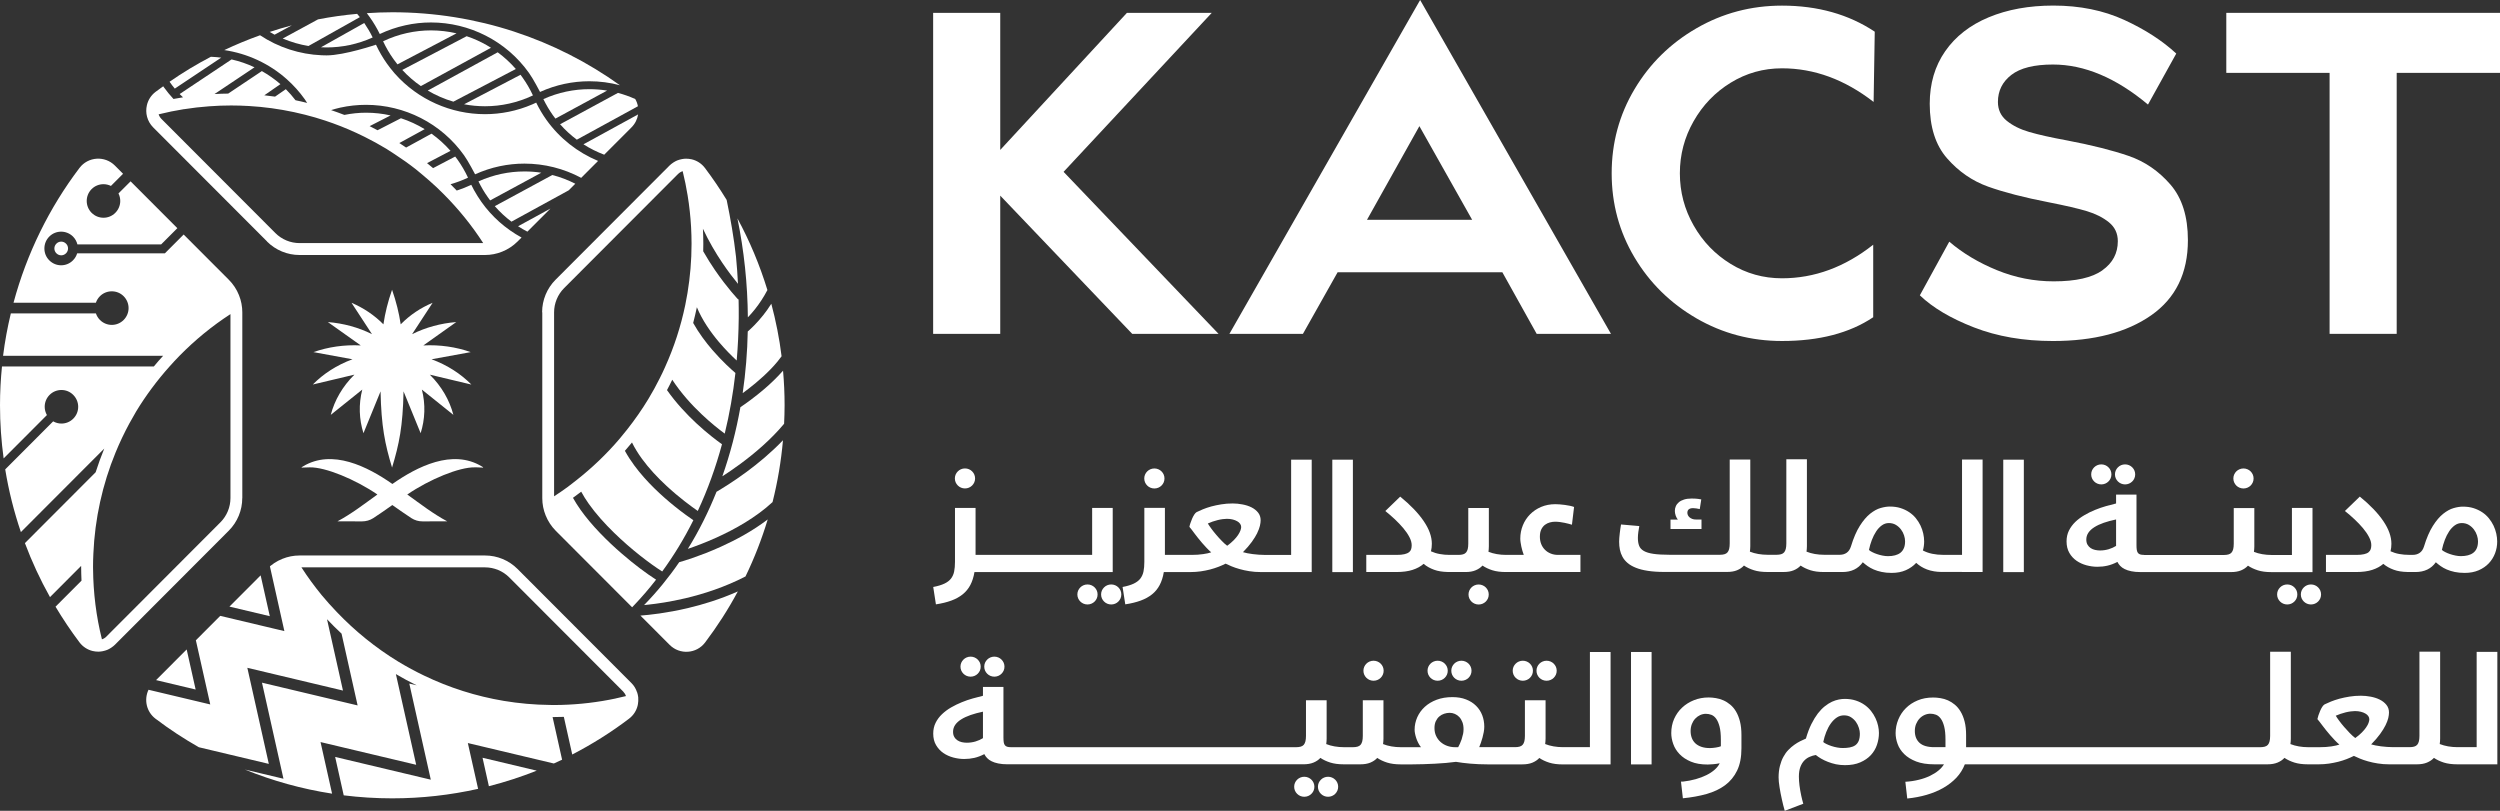
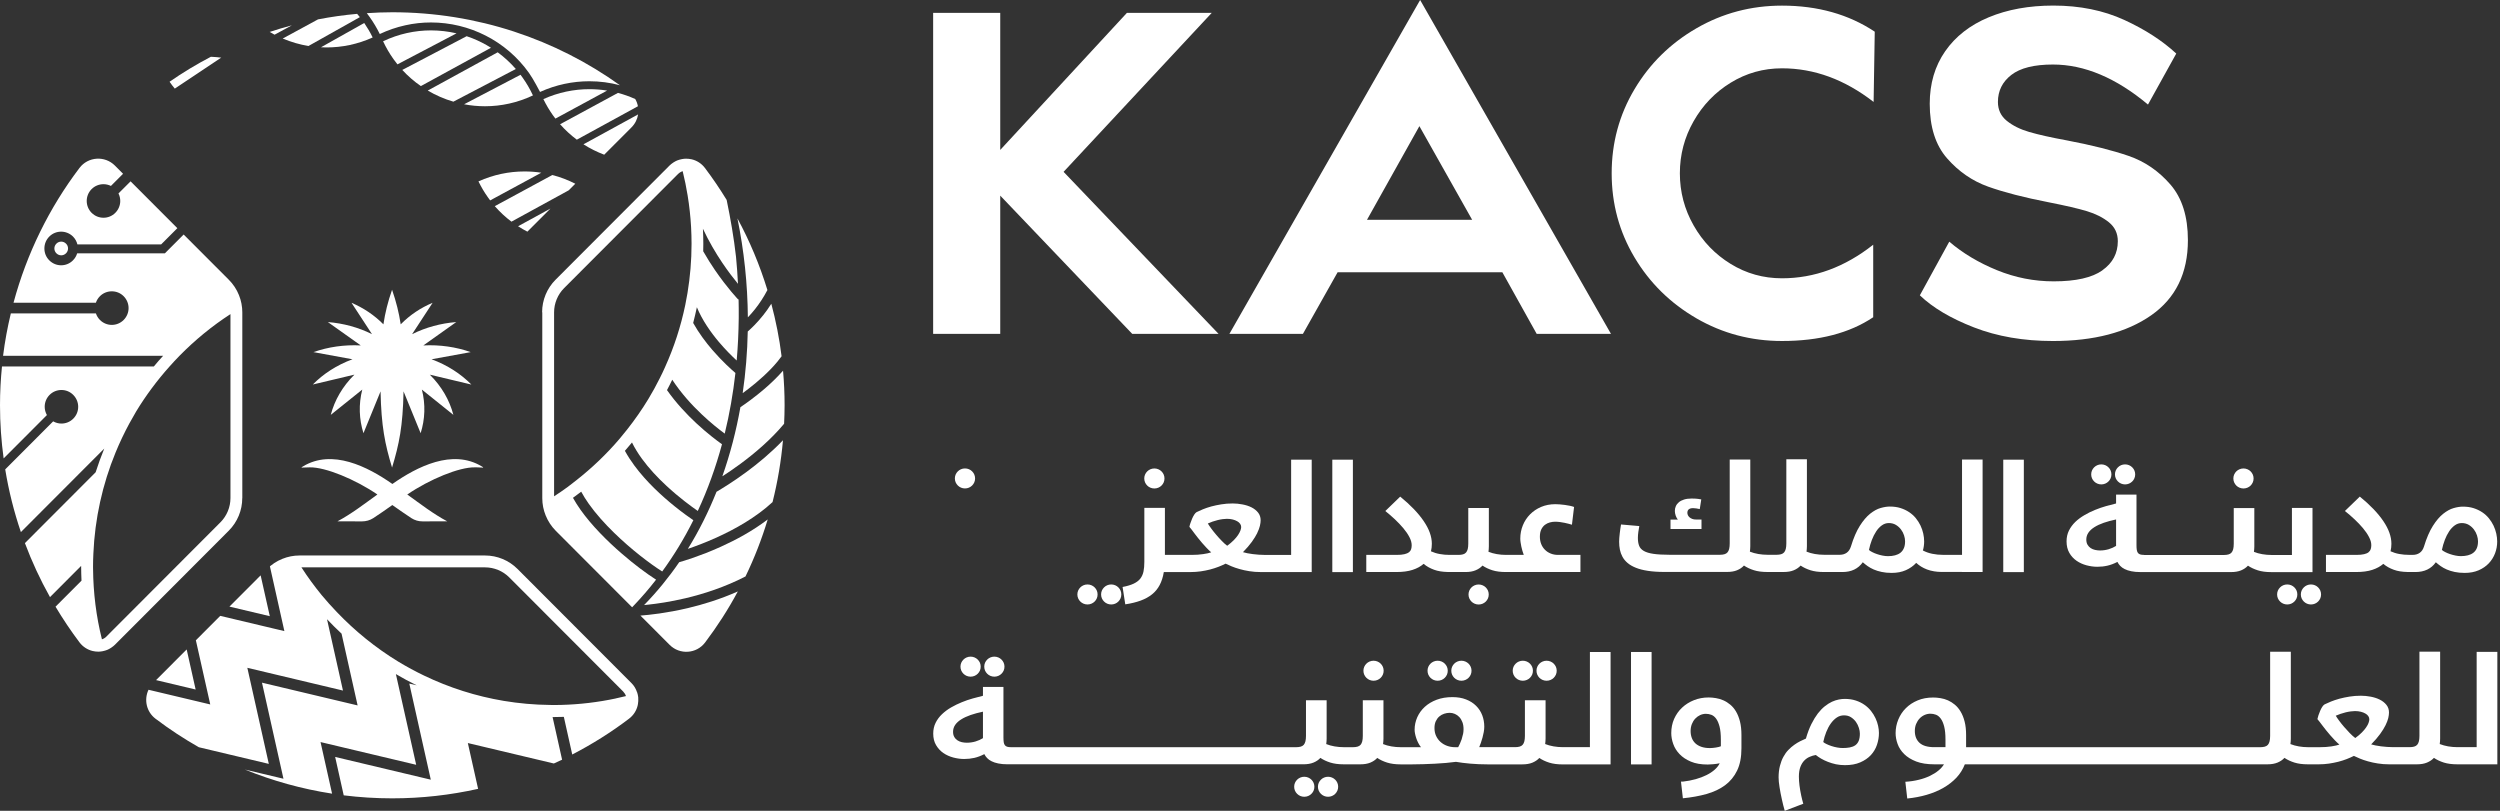
<svg xmlns="http://www.w3.org/2000/svg" width="148" height="48" viewBox="0 0 148 48" fill="none">
  <rect x="0" y="0" width="148" height="48" fill="#333333" stroke="none" />
  <g clip-path="url(#clip0_247_839)">
    <path d="M32.594 12.342L30.67 13.394C30.85 13.511 31.032 13.616 31.221 13.714L32.591 12.342H32.594Z" fill="white" />
    <path d="M28.325 10.738C28.489 11.073 28.673 11.386 28.884 11.681C28.926 11.742 28.973 11.803 29.017 11.864L32.044 10.225C31.715 10.173 31.383 10.15 31.049 10.15C30.134 10.15 29.209 10.34 28.325 10.738Z" fill="white" />
    <path d="M35.769 9.159L37.384 7.541C37.602 7.323 37.73 7.054 37.775 6.773L34.541 8.543C34.927 8.792 35.341 8.995 35.769 9.159Z" fill="white" />
    <path d="M30.279 13.122L33.667 11.267L34.057 10.876C33.623 10.656 33.167 10.48 32.697 10.361L29.291 12.204C29.59 12.546 29.919 12.852 30.277 13.122H30.279Z" fill="white" />
    <path d="M19.336 2.808C20.25 2.808 21.178 2.618 22.062 2.218C21.915 1.916 21.746 1.63 21.562 1.361L19.002 2.799C19.114 2.803 19.226 2.808 19.336 2.808Z" fill="white" />
    <path d="M24.912 5.098L29.066 2.827C28.718 2.607 28.349 2.419 27.967 2.267C27.855 2.222 27.741 2.18 27.626 2.143L23.815 4.14C24.147 4.501 24.517 4.822 24.914 5.096L24.912 5.098Z" fill="white" />
    <path d="M25.515 1.799C24.564 1.799 23.596 2.007 22.679 2.443C22.855 2.82 23.06 3.171 23.292 3.496C23.369 3.602 23.446 3.707 23.528 3.81L27.027 1.974C26.537 1.859 26.029 1.801 25.52 1.799H25.515Z" fill="white" />
    <path d="M10.347 5.246L13.096 3.412C12.893 3.386 12.69 3.37 12.484 3.361C11.638 3.803 10.819 4.297 10.039 4.838L10.074 4.89C10.16 5.012 10.251 5.131 10.347 5.246Z" fill="white" />
    <path d="M30.537 4.084C30.214 3.714 29.852 3.382 29.463 3.096L25.323 5.361C25.8 5.642 26.31 5.864 26.84 6.019L30.537 4.084Z" fill="white" />
    <path d="M17.279 1.499C16.834 1.616 16.397 1.747 15.965 1.89C16.061 1.946 16.157 2.002 16.255 2.054L17.279 1.499Z" fill="white" />
    <path d="M22.483 2.014C22.974 1.782 23.476 1.611 23.986 1.499C24.493 1.384 25.005 1.33 25.515 1.33C27.778 1.33 29.964 2.417 31.317 4.319C31.577 4.682 31.949 5.405 31.97 5.443C32.916 5.014 33.912 4.81 34.89 4.81C35.505 4.81 36.112 4.89 36.702 5.047C32.903 2.328 28.25 0.726 23.224 0.726C22.717 0.726 22.214 0.747 21.716 0.78C21.772 0.855 21.828 0.93 21.882 1.005C22.107 1.321 22.308 1.656 22.483 2.014Z" fill="white" />
    <path d="M18.265 2.721L21.304 1.014C21.253 0.948 21.199 0.883 21.143 0.82C20.358 0.89 19.586 1 18.826 1.147L16.736 2.281C17.227 2.489 17.739 2.637 18.265 2.724V2.721Z" fill="white" />
    <path d="M32.168 5.869C32.332 6.204 32.517 6.518 32.725 6.813C32.776 6.883 32.828 6.953 32.881 7.021L35.941 5.363C35.595 5.307 35.245 5.279 34.892 5.279C33.98 5.279 33.052 5.468 32.168 5.867V5.869Z" fill="white" />
    <path d="M31.549 5.646C31.373 5.269 31.168 4.918 30.936 4.593C30.896 4.536 30.854 4.48 30.815 4.426L27.474 6.173C27.878 6.251 28.294 6.29 28.711 6.29C29.664 6.29 30.63 6.084 31.549 5.649V5.646Z" fill="white" />
    <path d="M33.157 7.356C33.459 7.698 33.791 8.002 34.148 8.269L37.765 6.29C37.737 6.14 37.683 5.995 37.606 5.862C37.276 5.714 36.933 5.592 36.584 5.499L33.155 7.356H33.157Z" fill="white" />
    <path d="M37.454 5.639C37.513 5.707 37.562 5.78 37.606 5.857C37.562 5.782 37.513 5.707 37.454 5.639Z" fill="white" />
-     <path d="M15.806 14.297C16.316 14.808 17.008 15.096 17.73 15.096H28.713C29.064 15.096 29.41 15.028 29.73 14.897C30.069 14.761 30.378 14.557 30.64 14.297L30.876 14.061C30.408 13.806 29.964 13.494 29.559 13.136C29.169 12.787 28.811 12.393 28.5 11.953C28.344 11.731 28.197 11.499 28.063 11.258V11.253L28.059 11.251C28.005 11.15 27.949 11.047 27.9 10.941C27.617 11.075 27.329 11.187 27.039 11.281C26.918 11.155 26.796 11.028 26.672 10.906C27.021 10.806 27.367 10.677 27.706 10.518C27.53 10.14 27.325 9.789 27.093 9.461C27.046 9.396 26.997 9.33 26.948 9.267L25.639 9.953C25.522 9.852 25.403 9.754 25.281 9.658L26.67 8.93C26.331 8.546 25.952 8.204 25.545 7.913L24.042 8.735C23.909 8.644 23.776 8.555 23.64 8.468L25.141 7.646C24.699 7.377 24.227 7.159 23.736 7L22.35 7.71C22.195 7.628 22.039 7.546 21.882 7.468L23.123 6.834C22.649 6.726 22.16 6.672 21.669 6.672C21.241 6.672 20.814 6.717 20.386 6.803C20.126 6.703 19.864 6.607 19.6 6.518C19.78 6.464 19.96 6.412 20.14 6.372C20.648 6.26 21.162 6.206 21.672 6.206C23.935 6.206 26.12 7.293 27.472 9.194C27.731 9.557 28.103 10.279 28.126 10.319C29.073 9.89 30.067 9.686 31.049 9.686C32.224 9.686 33.379 9.979 34.406 10.529L35.406 9.527C34.202 9.026 33.132 8.197 32.341 7.087C32.117 6.771 31.916 6.433 31.743 6.075C31.666 6.11 31.593 6.145 31.516 6.178C31.06 6.375 30.593 6.52 30.123 6.616C29.653 6.712 29.181 6.759 28.711 6.759C26.698 6.759 24.746 5.899 23.385 4.37L23.331 4.307C23.184 4.136 23.044 3.958 22.911 3.771C22.663 3.422 22.443 3.047 22.258 2.646C22.247 2.646 20.39 3.279 19.336 3.279C19.238 3.279 19.142 3.276 19.046 3.272C17.744 3.218 16.477 2.806 15.395 2.087C14.672 2.347 13.964 2.639 13.277 2.965C14.644 3.166 15.939 3.763 16.982 4.693C17.372 5.042 17.73 5.436 18.041 5.874C18.093 5.944 18.137 6.021 18.184 6.094C17.954 6.035 17.725 5.981 17.494 5.934C17.314 5.703 17.127 5.482 16.921 5.279L16.283 5.721C16.073 5.691 15.86 5.665 15.647 5.642L16.601 4.981C16.26 4.686 15.89 4.429 15.502 4.208L13.508 5.541C13.237 5.543 12.966 5.553 12.699 5.567L15.067 3.984C14.633 3.78 14.177 3.623 13.709 3.518L10.635 5.567C10.698 5.635 10.768 5.696 10.834 5.761C10.644 5.792 10.457 5.824 10.27 5.859C10.067 5.639 9.875 5.408 9.697 5.159L9.662 5.108C9.51 5.218 9.356 5.326 9.209 5.438C8.94 5.642 8.767 5.925 8.697 6.225C8.589 6.679 8.708 7.178 9.066 7.539L15.811 14.295L15.806 14.297ZM10.897 6.464C11.39 6.386 11.886 6.328 12.383 6.293C12.816 6.26 13.248 6.244 13.683 6.244C14.036 6.244 14.387 6.255 14.738 6.276C14.962 6.29 15.187 6.307 15.409 6.328C16.306 6.415 17.192 6.571 18.06 6.792C18.459 6.892 18.857 7.009 19.247 7.138C19.879 7.347 20.496 7.59 21.099 7.869C21.262 7.944 21.424 8.021 21.583 8.101C22.015 8.316 22.443 8.55 22.859 8.801C22.885 8.817 22.911 8.834 22.936 8.85C23.074 8.934 23.21 9.026 23.346 9.115C23.778 9.398 24.199 9.693 24.606 10.012C24.727 10.108 24.846 10.208 24.963 10.307C25.265 10.557 25.559 10.815 25.845 11.082C25.985 11.213 26.123 11.349 26.258 11.485C27.14 12.37 27.93 13.342 28.606 14.391H17.732C17.199 14.391 16.68 14.176 16.304 13.799L9.559 7.042C9.482 6.965 9.424 6.871 9.391 6.768C9.889 6.644 10.392 6.543 10.897 6.461V6.464Z" fill="white" />
-     <path d="M28.942 46.543C29.912 46.297 30.857 45.986 31.776 45.623L28.566 44.859L28.942 46.543Z" fill="white" />
    <path d="M9.239 40.262L11.582 40.82L11.051 38.447L9.239 40.262Z" fill="white" />
    <path d="M15.972 36.478L15.43 34.061L13.583 35.911L15.972 36.478Z" fill="white" />
    <path d="M37.786 41.316C37.781 41.246 37.767 41.178 37.753 41.11C37.749 41.084 37.742 41.061 37.732 41.035C37.728 41.016 37.723 40.995 37.716 40.977H37.711C37.646 40.78 37.541 40.597 37.384 40.44L34.242 37.293L33.379 36.429L30.639 33.684C30.13 33.173 29.438 32.885 28.715 32.885H17.732C17.382 32.885 17.036 32.953 16.715 33.084C16.376 33.22 16.068 33.424 15.806 33.686C15.862 33.63 15.921 33.578 15.979 33.529L16.835 37.361L13.038 36.459L11.049 38.452L11.595 37.904L12.447 41.703L8.792 40.834C8.517 41.412 8.662 42.133 9.204 42.546C10.018 43.164 10.878 43.728 11.771 44.236L15.914 45.222L14.642 39.534L20.304 40.881L19.359 36.658C19.638 36.951 19.923 37.236 20.22 37.511L21.171 41.761L15.509 40.414L16.781 46.101L14.494 45.557C16.131 46.222 17.861 46.707 19.659 46.984L18.976 43.93L24.638 45.276L23.436 39.906C23.839 40.143 24.25 40.365 24.669 40.571L24.231 40.468L25.503 46.157L19.841 44.81L20.348 47.084C21.29 47.201 22.249 47.262 23.221 47.262C24.968 47.262 26.667 47.066 28.304 46.7L27.696 43.988L32.788 45.199C32.951 45.124 33.115 45.051 33.276 44.974L32.713 42.45C32.729 42.45 32.746 42.45 32.762 42.45C32.968 42.45 33.176 42.445 33.379 42.438L33.877 44.667C35.06 44.054 36.187 43.347 37.239 42.546C37.508 42.342 37.681 42.061 37.751 41.759C37.758 41.728 37.76 41.698 37.767 41.67C37.777 41.614 37.784 41.557 37.786 41.499C37.788 41.443 37.786 41.384 37.784 41.325L37.786 41.316ZM36.453 41.349C35.395 41.574 34.314 41.703 33.227 41.731C33.073 41.735 32.921 41.738 32.767 41.738C32.697 41.738 32.629 41.735 32.559 41.733C31.638 41.724 30.724 41.642 29.823 41.492C28.189 41.218 26.6 40.714 25.106 39.995C24.589 39.747 24.082 39.473 23.591 39.176C22.242 38.356 21.017 37.361 19.937 36.23C19.628 35.906 19.327 35.576 19.044 35.232C18.614 34.707 18.212 34.159 17.845 33.588H28.718C29.248 33.588 29.77 33.803 30.146 34.18L32.278 36.316L33.16 37.199L36.683 40.728L36.888 40.934C36.965 41.014 37.024 41.108 37.057 41.208C36.856 41.258 36.654 41.304 36.451 41.347L36.453 41.349Z" fill="white" />
    <path d="M44.267 19.62C44.243 20.845 44.143 22.068 43.967 23.274C44.075 23.197 44.189 23.108 44.313 23.014C44.853 22.597 45.522 22.019 46.032 21.4C46.116 21.3 46.195 21.194 46.27 21.091C46.139 20.03 45.931 18.993 45.662 17.981C45.506 18.232 45.342 18.457 45.185 18.656C44.8 19.14 44.447 19.468 44.269 19.623L44.267 19.62Z" fill="white" />
    <path d="M44.713 18.281C44.954 17.977 45.206 17.602 45.431 17.171C44.977 15.689 44.381 14.267 43.656 12.928C44.047 14.838 44.257 16.813 44.273 18.787C44.407 18.649 44.559 18.478 44.715 18.281H44.713Z" fill="white" />
    <path d="M37.912 36.443L37.421 35.951L39.645 38.178C40.241 38.775 41.232 38.71 41.742 38.035C42.462 37.082 43.112 36.073 43.68 35.012C42.644 35.473 41.62 35.787 40.711 36.002C39.467 36.295 38.445 36.403 37.91 36.443H37.912Z" fill="white" />
    <path d="M32.103 18.49V29.492C32.103 29.843 32.171 30.19 32.302 30.511C32.437 30.85 32.641 31.159 32.9 31.422L37.421 35.951C37.447 35.925 37.473 35.897 37.498 35.871V35.864H37.505C37.98 35.368 38.424 34.853 38.84 34.316C38.291 33.967 37.564 33.429 36.816 32.78C35.934 32.019 35.03 31.11 34.368 30.18C34.202 29.944 34.05 29.707 33.919 29.471C34.085 29.351 34.247 29.232 34.408 29.108C34.534 29.344 34.686 29.588 34.859 29.831C35.271 30.41 35.797 30.998 36.355 31.541C37.365 32.527 38.487 33.38 39.203 33.831C39.902 32.874 40.517 31.857 41.047 30.796C40.825 30.646 40.414 30.356 39.92 29.958C39.184 29.363 38.272 28.532 37.557 27.564C37.349 27.284 37.16 26.991 36.994 26.689C37.136 26.527 37.276 26.361 37.414 26.195C37.573 26.52 37.772 26.841 37.996 27.15C38.422 27.735 38.939 28.284 39.446 28.752C40.208 29.462 40.947 29.998 41.309 30.248C41.898 28.986 42.373 27.663 42.742 26.3C42.436 26.082 41.866 25.654 41.225 25.059C40.655 24.527 40.028 23.864 39.486 23.094C39.593 22.892 39.698 22.689 39.797 22.48C40.318 23.274 40.956 23.977 41.548 24.534C42.083 25.04 42.576 25.429 42.904 25.67C43.191 24.499 43.399 23.295 43.537 22.08C43.336 21.909 42.773 21.412 42.172 20.717C41.779 20.26 41.37 19.717 41.036 19.119C41.115 18.81 41.19 18.501 41.255 18.188C41.564 18.939 42.064 19.66 42.56 20.246C42.953 20.71 43.338 21.091 43.612 21.342C43.684 20.511 43.724 19.672 43.733 18.831C43.736 18.459 43.733 18.084 43.724 17.71L43.703 17.731C43.703 17.731 43.065 17.068 42.324 15.986C42.097 15.656 41.861 15.281 41.63 14.876C41.634 14.728 41.636 14.581 41.636 14.433C41.636 14.134 41.627 13.836 41.613 13.541C41.968 14.297 42.37 14.979 42.752 15.546C43.107 16.073 43.439 16.501 43.689 16.803C43.661 16.269 43.624 15.736 43.572 15.201C43.444 14.073 43.25 12.953 43.018 11.836C42.618 11.185 42.193 10.553 41.732 9.944C41.529 9.675 41.246 9.501 40.947 9.431C40.891 9.417 40.835 9.408 40.779 9.403C40.76 9.403 40.741 9.403 40.725 9.401C40.69 9.398 40.655 9.394 40.62 9.394C40.617 9.394 40.615 9.394 40.612 9.394C40.535 9.394 40.458 9.403 40.381 9.417C40.362 9.419 40.344 9.424 40.325 9.429C40.252 9.445 40.18 9.464 40.11 9.492C40.105 9.492 40.098 9.494 40.093 9.497C40.019 9.527 39.949 9.567 39.881 9.609C39.864 9.618 39.848 9.63 39.832 9.642C39.764 9.689 39.696 9.74 39.635 9.801L32.891 16.558C32.381 17.068 32.093 17.764 32.093 18.485L32.103 18.49ZM40.14 10.302C40.217 10.225 40.311 10.166 40.414 10.134C40.533 10.609 40.629 11.089 40.708 11.572C40.809 12.19 40.877 12.813 40.912 13.438C40.93 13.768 40.94 14.101 40.94 14.433C40.94 15.415 40.858 16.389 40.699 17.349C40.659 17.586 40.617 17.82 40.568 18.054C40.304 19.326 39.902 20.562 39.366 21.745C39.266 21.97 39.161 22.192 39.048 22.412C38.84 22.825 38.621 23.23 38.38 23.625C37.999 24.255 37.576 24.857 37.122 25.433C36.975 25.621 36.825 25.806 36.671 25.986C35.902 26.888 35.044 27.705 34.118 28.433C33.952 28.564 33.786 28.696 33.615 28.822C33.349 29.017 33.078 29.204 32.802 29.382V18.49C32.802 17.958 33.017 17.436 33.393 17.059L40.138 10.302H40.14Z" fill="white" />
    <path d="M45.276 23.005C44.661 23.534 44.089 23.934 43.832 24.105C43.584 25.506 43.228 26.876 42.763 28.197C43.069 28 43.446 27.747 43.853 27.445C44.687 26.829 45.65 26.012 46.419 25.087C46.436 24.724 46.448 24.358 46.448 23.991C46.448 23.3 46.417 22.618 46.356 21.944C46.017 22.33 45.639 22.691 45.276 23.005Z" fill="white" />
    <path d="M42.417 29.115C41.945 30.295 41.382 31.424 40.722 32.492C41.16 32.344 41.758 32.122 42.42 31.822C43.504 31.333 44.758 30.63 45.735 29.724C46.034 28.536 46.242 27.314 46.352 26.063C45.655 26.792 44.888 27.426 44.206 27.93C43.39 28.534 42.7 28.948 42.415 29.115H42.417Z" fill="white" />
    <path d="M40.206 33.286C39.588 34.188 38.896 35.035 38.13 35.82C38.202 35.813 38.282 35.806 38.366 35.796C38.915 35.738 39.689 35.625 40.573 35.417C41.657 35.162 42.91 34.757 44.133 34.127C44.657 33.045 45.096 31.918 45.449 30.75C44.552 31.436 43.553 31.97 42.667 32.37C41.445 32.923 40.435 33.22 40.206 33.283V33.286Z" fill="white" />
    <path d="M3.338 14.424C3.259 14.504 3.219 14.604 3.219 14.71C3.219 14.815 3.259 14.916 3.338 14.995C3.418 15.075 3.518 15.115 3.624 15.115C3.729 15.115 3.829 15.075 3.909 14.995C3.988 14.916 4.028 14.815 4.028 14.71C4.028 14.604 3.991 14.504 3.909 14.424C3.829 14.344 3.729 14.304 3.624 14.304C3.518 14.304 3.418 14.344 3.338 14.424Z" fill="white" />
    <path d="M14.345 29.492V18.489C14.345 18.319 14.329 18.15 14.296 17.984C14.296 17.984 14.296 17.981 14.296 17.979C14.263 17.806 14.214 17.635 14.146 17.471C14.011 17.131 13.807 16.822 13.545 16.56L10.873 13.883L9.76 14.998H4.568C4.524 15.148 4.44 15.293 4.32 15.412C4.129 15.607 3.874 15.705 3.619 15.705C3.366 15.705 3.112 15.607 2.918 15.412C2.724 15.22 2.628 14.965 2.628 14.71C2.628 14.454 2.724 14.199 2.918 14.005C3.112 13.81 3.366 13.714 3.621 13.714C3.874 13.714 4.129 13.813 4.323 14.005C4.454 14.138 4.54 14.297 4.582 14.468H9.541L10.499 13.508L7.731 10.735L7.013 11.452C7.084 11.59 7.119 11.745 7.119 11.897C7.119 12.15 7.02 12.405 6.826 12.6C6.632 12.794 6.378 12.892 6.125 12.89C5.873 12.89 5.618 12.794 5.424 12.6C5.23 12.405 5.134 12.15 5.134 11.897C5.134 11.644 5.23 11.389 5.424 11.194C5.618 11 5.873 10.904 6.125 10.904C6.277 10.904 6.429 10.939 6.567 11.007L7.285 10.288L6.801 9.801C6.205 9.204 5.213 9.269 4.704 9.944C2.925 12.293 1.587 14.995 0.8 17.923H5.676C5.723 17.782 5.802 17.649 5.915 17.536C6.109 17.342 6.364 17.246 6.618 17.246C6.873 17.246 7.128 17.342 7.32 17.536C7.514 17.731 7.612 17.986 7.612 18.239C7.612 18.492 7.514 18.747 7.32 18.942C7.126 19.136 6.873 19.234 6.618 19.234C6.366 19.234 6.111 19.136 5.917 18.942C5.805 18.829 5.725 18.696 5.679 18.555H0.641C0.444 19.375 0.288 20.211 0.182 21.063H9.658C9.468 21.269 9.283 21.48 9.106 21.696H0.117C0.042 22.45 0 23.215 0 23.988C0 25.056 0.075 26.108 0.215 27.138L2.777 24.572C2.691 24.419 2.646 24.251 2.646 24.08C2.646 23.827 2.742 23.572 2.936 23.377C3.13 23.183 3.385 23.087 3.638 23.087C3.89 23.087 4.145 23.185 4.337 23.379C4.531 23.574 4.629 23.827 4.629 24.082C4.629 24.337 4.533 24.59 4.337 24.785C4.145 24.979 3.89 25.075 3.638 25.075C3.467 25.075 3.299 25.03 3.147 24.944L0.309 27.787C0.517 29.061 0.83 30.302 1.237 31.499L6.172 26.555C5.985 27.014 5.814 27.483 5.662 27.958L1.475 32.152C1.891 33.26 2.387 34.328 2.96 35.349L4.804 33.501C4.804 33.515 4.804 33.527 4.804 33.541C4.804 33.82 4.814 34.098 4.825 34.375L3.287 35.916C3.724 36.646 4.196 37.351 4.706 38.028C4.909 38.297 5.192 38.471 5.492 38.541C5.548 38.555 5.601 38.564 5.66 38.569C5.679 38.569 5.697 38.569 5.714 38.572C5.749 38.574 5.784 38.578 5.819 38.578C5.821 38.578 5.823 38.578 5.826 38.578C5.903 38.578 5.98 38.569 6.057 38.555C6.076 38.553 6.095 38.548 6.111 38.543C6.184 38.527 6.256 38.508 6.326 38.48C6.331 38.48 6.338 38.478 6.342 38.475C6.417 38.445 6.487 38.405 6.555 38.363C6.572 38.354 6.588 38.342 6.604 38.33C6.672 38.283 6.74 38.232 6.801 38.171L13.545 31.415C14.055 30.904 14.342 30.211 14.342 29.487L14.345 29.492ZM6.307 37.679C6.23 37.757 6.137 37.815 6.034 37.848C5.695 36.492 5.522 35.098 5.51 33.696C5.51 33.646 5.508 33.597 5.508 33.546C5.508 33.293 5.515 33.038 5.527 32.785C5.615 30.712 6.062 28.681 6.845 26.78C7.084 26.199 7.355 25.63 7.654 25.075C7.787 24.831 7.923 24.59 8.065 24.351C8.641 23.403 9.305 22.515 10.039 21.693C10.23 21.478 10.427 21.267 10.628 21.061C11.542 20.131 12.552 19.302 13.643 18.595V29.487C13.643 30.021 13.428 30.541 13.052 30.918L6.307 37.675V37.679Z" fill="white" />
    <path d="M28.51 27.679C28.61 27.686 28.662 27.691 28.521 27.611C26.789 26.562 24.697 27.623 23.229 28.651C21.761 27.623 19.668 26.562 17.936 27.611C17.796 27.691 17.847 27.688 17.948 27.679C18.071 27.67 18.284 27.67 18.336 27.667C19.257 27.649 21.019 28.37 22.34 29.274L22.326 29.286C21.564 29.834 20.811 30.419 19.979 30.862L21.431 30.866C21.672 30.866 21.903 30.799 22.097 30.674C22.45 30.445 22.82 30.185 23.205 29.913L23.226 29.899L23.247 29.913C23.633 30.183 24.002 30.445 24.355 30.674C24.549 30.799 24.781 30.869 25.022 30.866L26.474 30.862C25.641 30.419 24.889 29.834 24.126 29.286L24.112 29.274C25.436 28.37 27.198 27.646 28.117 27.667C28.168 27.667 28.384 27.667 28.505 27.679H28.51Z" fill="white" />
    <path d="M20.984 22.176C20.276 22.876 19.806 23.698 19.581 24.56L21.447 23.063C21.223 23.939 21.258 24.822 21.517 25.646L22.529 23.169C22.572 25.241 22.789 26.293 23.21 27.679C23.631 26.293 23.848 25.241 23.89 23.169L24.902 25.646C25.162 24.822 25.199 23.937 24.975 23.063L26.84 24.56C26.616 23.7 26.151 22.881 25.445 22.18L27.907 22.766C27.28 22.131 26.48 21.611 25.548 21.269L27.867 20.845C26.997 20.541 26.041 20.398 25.061 20.45L27.011 19.066C26.106 19.138 25.216 19.375 24.397 19.782L25.611 17.925C24.907 18.22 24.262 18.649 23.722 19.201C23.617 18.511 23.455 17.86 23.21 17.154C22.964 17.86 22.801 18.511 22.698 19.201C22.155 18.651 21.51 18.223 20.809 17.925L22.022 19.782C21.206 19.375 20.313 19.138 19.409 19.066L21.358 20.45C20.379 20.398 19.425 20.541 18.555 20.845L20.867 21.269C19.937 21.611 19.142 22.129 18.518 22.763L20.982 22.178L20.984 22.176Z" fill="white" />
    <path d="M59.214 11.581L67.027 19.764H72.138L62.964 10.173L71.736 0.761H66.714L59.214 8.876V0.761H55.242V19.764H59.214V11.581Z" fill="white" />
    <path d="M72.781 19.764H77.134L79.186 16.119H88.94L90.971 19.764H95.369L84.072 0L72.781 19.764ZM80.926 13.012L84.028 7.468L87.151 13.012H80.926Z" fill="white" />
    <path d="M100.428 18.845C101.975 19.74 103.663 20.187 105.494 20.187C107.696 20.187 109.496 19.719 110.894 18.78V14.487C109.213 15.813 107.413 16.475 105.494 16.475C104.393 16.475 103.38 16.192 102.459 15.625C101.536 15.059 100.804 14.3 100.262 13.344C99.719 12.389 99.448 11.363 99.448 10.26C99.448 9.157 99.719 8.129 100.262 7.176C100.804 6.222 101.538 5.461 102.459 4.895C103.383 4.328 104.393 4.044 105.494 4.044C107.399 4.044 109.206 4.707 110.918 6.035L110.985 1.876C109.438 0.848 107.607 0.333 105.496 0.333C103.666 0.333 101.978 0.78 100.43 1.674C98.882 2.569 97.66 3.773 96.76 5.286C95.86 6.799 95.411 8.457 95.411 10.26C95.411 12.063 95.86 13.721 96.76 15.234C97.66 16.747 98.885 17.951 100.43 18.845H100.428Z" fill="white" />
    <path d="M124.458 16.007C123.848 16.438 122.89 16.656 121.58 16.656C120.419 16.656 119.301 16.436 118.221 15.995C117.143 15.555 116.201 14.993 115.397 14.307L113.655 17.483C114.415 18.213 115.481 18.846 116.858 19.382C118.235 19.918 119.792 20.188 121.534 20.188C123.958 20.188 125.896 19.682 127.348 18.668C128.8 17.654 129.524 16.171 129.524 14.218C129.524 12.817 129.178 11.719 128.486 10.921C127.794 10.124 126.971 9.56 126.02 9.232C125.068 8.904 123.855 8.597 122.382 8.316C121.414 8.138 120.664 7.97 120.129 7.813C119.593 7.656 119.151 7.436 118.801 7.152C118.452 6.869 118.277 6.497 118.277 6.035C118.277 5.38 118.541 4.846 119.07 4.436C119.598 4.026 120.419 3.82 121.536 3.82C123.395 3.82 125.27 4.609 127.161 6.19L128.835 3.171C128.016 2.412 126.99 1.747 125.756 1.18C124.521 0.614 123.121 0.33 121.559 0.33C120.117 0.33 118.841 0.562 117.732 1.024C116.624 1.485 115.764 2.157 115.154 3.035C114.544 3.913 114.24 4.951 114.24 6.143C114.24 7.513 114.581 8.59 115.266 9.372C115.951 10.155 116.762 10.714 117.697 11.049C118.635 11.384 119.832 11.693 121.291 11.977C122.272 12.171 123.025 12.344 123.544 12.501C124.066 12.658 124.5 12.878 124.851 13.162C125.199 13.445 125.375 13.817 125.375 14.279C125.375 14.993 125.071 15.569 124.461 16L124.458 16.007Z" fill="white" />
-     <path d="M131.797 0.761V4.314H137.912V19.764H141.884V4.314H148V0.761H131.797Z" fill="white" />
-     <path d="M56.318 35.555C56.58 35.459 56.804 35.335 56.991 35.185C57.178 35.033 57.33 34.85 57.443 34.635C57.557 34.419 57.639 34.161 57.688 33.867H65.873V30.068H64.655V32.85H57.753V30.068H56.535V33.265C56.535 33.48 56.519 33.67 56.486 33.831C56.454 33.993 56.391 34.133 56.299 34.253C56.206 34.372 56.077 34.471 55.909 34.55C55.741 34.63 55.521 34.698 55.247 34.749L55.406 35.778C55.752 35.726 56.056 35.651 56.318 35.555Z" fill="white" />
    <path d="M57.361 27.778C57.288 27.747 57.211 27.731 57.127 27.731C57.043 27.731 56.965 27.747 56.893 27.778C56.821 27.808 56.757 27.85 56.704 27.904C56.65 27.958 56.605 28.021 56.575 28.091C56.545 28.162 56.528 28.239 56.528 28.323C56.528 28.407 56.545 28.485 56.575 28.555C56.605 28.625 56.65 28.689 56.704 28.742C56.757 28.796 56.821 28.838 56.893 28.869C56.965 28.899 57.043 28.916 57.127 28.916C57.211 28.916 57.29 28.899 57.361 28.869C57.433 28.838 57.496 28.796 57.55 28.742C57.604 28.689 57.648 28.625 57.678 28.555C57.709 28.485 57.725 28.407 57.725 28.323C57.725 28.239 57.709 28.164 57.678 28.091C57.648 28.021 57.604 27.958 57.55 27.904C57.496 27.85 57.433 27.808 57.361 27.778Z" fill="white" />
    <path d="M64.612 34.646C64.54 34.616 64.463 34.6 64.379 34.6C64.295 34.6 64.215 34.616 64.145 34.646C64.073 34.677 64.009 34.719 63.956 34.773C63.902 34.827 63.857 34.89 63.827 34.96C63.797 35.031 63.78 35.108 63.78 35.192C63.78 35.276 63.797 35.351 63.827 35.424C63.857 35.494 63.902 35.557 63.956 35.611C64.009 35.665 64.073 35.707 64.145 35.738C64.217 35.768 64.295 35.785 64.379 35.785C64.463 35.785 64.54 35.768 64.612 35.738C64.685 35.707 64.748 35.665 64.802 35.611C64.856 35.557 64.9 35.494 64.93 35.424C64.961 35.354 64.977 35.276 64.977 35.192C64.977 35.108 64.961 35.031 64.93 34.96C64.9 34.89 64.856 34.827 64.802 34.773C64.748 34.719 64.685 34.677 64.612 34.646Z" fill="white" />
    <path d="M66.018 34.646C65.945 34.616 65.868 34.6 65.784 34.6C65.7 34.6 65.62 34.616 65.55 34.646C65.478 34.677 65.414 34.719 65.361 34.773C65.307 34.827 65.263 34.89 65.232 34.96C65.202 35.031 65.185 35.108 65.185 35.192C65.185 35.276 65.202 35.351 65.232 35.424C65.263 35.494 65.307 35.557 65.361 35.611C65.414 35.665 65.478 35.707 65.55 35.738C65.623 35.768 65.7 35.785 65.784 35.785C65.868 35.785 65.947 35.768 66.018 35.738C66.09 35.707 66.153 35.665 66.207 35.611C66.261 35.557 66.305 35.494 66.335 35.424C66.366 35.354 66.382 35.276 66.382 35.192C66.382 35.108 66.366 35.031 66.335 34.96C66.305 34.89 66.261 34.827 66.207 34.773C66.153 34.719 66.09 34.677 66.018 34.646Z" fill="white" />
    <path d="M74.429 31.55C74.506 31.391 74.56 31.248 74.588 31.124C74.616 31 74.63 30.89 74.63 30.799C74.63 30.623 74.579 30.471 74.478 30.344C74.377 30.218 74.247 30.115 74.088 30.035C73.929 29.955 73.751 29.899 73.555 29.862C73.358 29.824 73.167 29.805 72.975 29.805C72.741 29.805 72.517 29.822 72.302 29.857C72.087 29.892 71.888 29.934 71.705 29.983C71.523 30.035 71.357 30.089 71.212 30.15C71.065 30.211 70.941 30.267 70.838 30.318C70.791 30.346 70.745 30.396 70.7 30.464C70.656 30.534 70.614 30.611 70.576 30.698C70.539 30.785 70.506 30.871 70.476 30.96C70.445 31.049 70.424 31.124 70.413 31.19C70.438 31.218 70.476 31.265 70.529 31.332C70.583 31.4 70.651 31.492 70.735 31.607C70.789 31.677 70.852 31.759 70.925 31.852C70.997 31.946 71.079 32.04 71.163 32.14C71.25 32.239 71.338 32.337 71.43 32.435C71.521 32.534 71.612 32.62 71.703 32.698C71.593 32.738 71.437 32.773 71.231 32.803C71.025 32.834 70.798 32.85 70.543 32.85H68.963V30.066H67.745V33.262C67.745 33.478 67.729 33.667 67.696 33.829C67.663 33.991 67.6 34.131 67.509 34.251C67.418 34.37 67.287 34.468 67.119 34.55C66.95 34.63 66.728 34.698 66.457 34.749L66.616 35.777C66.962 35.726 67.266 35.651 67.528 35.555C67.79 35.459 68.014 35.335 68.201 35.185C68.388 35.035 68.54 34.85 68.652 34.635C68.767 34.419 68.849 34.161 68.898 33.866H70.483C70.689 33.866 70.889 33.852 71.084 33.824C71.278 33.796 71.462 33.759 71.638 33.714C71.813 33.667 71.977 33.616 72.133 33.555C72.29 33.494 72.43 33.433 72.556 33.368C72.65 33.414 72.767 33.466 72.905 33.525C73.043 33.583 73.202 33.637 73.382 33.688C73.559 33.74 73.753 33.782 73.966 33.815C74.177 33.85 74.401 33.866 74.635 33.866H77.653V27.211H76.435V32.852H74.882C74.763 32.852 74.642 32.848 74.52 32.838C74.396 32.829 74.277 32.817 74.165 32.803C74.05 32.789 73.943 32.773 73.844 32.752C73.744 32.731 73.657 32.712 73.583 32.688C73.798 32.471 73.973 32.265 74.111 32.075C74.247 31.885 74.354 31.709 74.431 31.553L74.429 31.55ZM73.433 31.407C73.403 31.489 73.356 31.578 73.29 31.677C73.225 31.775 73.138 31.876 73.036 31.981C72.93 32.089 72.802 32.197 72.65 32.309C72.547 32.232 72.437 32.136 72.325 32.016C72.21 31.899 72.1 31.777 71.995 31.653C71.89 31.529 71.792 31.407 71.705 31.288C71.617 31.169 71.551 31.07 71.504 30.991C71.591 30.951 71.687 30.913 71.785 30.878C71.885 30.845 71.986 30.815 72.087 30.789C72.187 30.763 72.287 30.747 72.381 30.733C72.477 30.721 72.561 30.714 72.636 30.714C72.76 30.714 72.874 30.728 72.977 30.754C73.08 30.78 73.169 30.815 73.244 30.859C73.319 30.902 73.377 30.953 73.417 31.012C73.457 31.07 73.478 31.133 73.478 31.201C73.478 31.258 73.463 31.325 73.433 31.407Z" fill="white" />
    <path d="M67.916 28.745C67.97 28.799 68.033 28.841 68.105 28.871C68.178 28.901 68.255 28.918 68.339 28.918C68.423 28.918 68.503 28.901 68.573 28.871C68.645 28.841 68.708 28.799 68.762 28.745C68.816 28.691 68.86 28.628 68.891 28.557C68.921 28.487 68.937 28.41 68.937 28.325C68.937 28.241 68.921 28.166 68.891 28.094C68.86 28.023 68.816 27.96 68.762 27.906C68.708 27.852 68.645 27.81 68.573 27.78C68.5 27.749 68.423 27.733 68.339 27.733C68.255 27.733 68.178 27.749 68.105 27.78C68.033 27.81 67.97 27.852 67.916 27.906C67.862 27.96 67.818 28.023 67.787 28.094C67.757 28.164 67.74 28.241 67.74 28.325C67.74 28.41 67.757 28.487 67.787 28.557C67.818 28.628 67.862 28.691 67.916 28.745Z" fill="white" />
    <path d="M80.091 27.213H78.873V33.869H80.091V27.213Z" fill="white" />
    <path d="M83.411 32.691C83.348 32.742 83.259 32.782 83.142 32.808C83.025 32.836 82.873 32.85 82.684 32.85H80.884V33.864H82.66C83.042 33.864 83.364 33.822 83.628 33.735C83.893 33.649 84.11 33.529 84.278 33.379C84.449 33.525 84.657 33.642 84.903 33.731C85.125 33.813 85.396 33.855 85.709 33.862C85.709 33.862 85.711 33.862 85.714 33.862C85.742 33.862 85.77 33.864 85.798 33.864H86.759C86.993 33.864 87.191 33.831 87.355 33.761C87.519 33.693 87.654 33.602 87.764 33.482C87.932 33.597 88.126 33.688 88.346 33.759C88.566 33.829 88.832 33.864 89.146 33.864H93.562V32.85H92.231C92.073 32.85 91.928 32.822 91.797 32.768C91.666 32.714 91.551 32.639 91.458 32.543C91.362 32.447 91.289 32.335 91.238 32.204C91.186 32.072 91.161 31.927 91.161 31.77C91.161 31.597 91.189 31.454 91.245 31.34C91.301 31.225 91.374 31.136 91.462 31.068C91.551 31.002 91.649 30.955 91.755 30.927C91.86 30.899 91.965 30.885 92.063 30.885C92.154 30.885 92.248 30.892 92.344 30.904C92.44 30.916 92.533 30.932 92.622 30.951C92.711 30.97 92.793 30.988 92.87 31.009C92.947 31.03 93.01 31.047 93.059 31.063L93.185 30.012C93.122 29.988 93.043 29.965 92.947 29.944C92.851 29.925 92.748 29.906 92.643 29.892C92.538 29.878 92.433 29.866 92.334 29.859C92.234 29.852 92.147 29.848 92.077 29.848C91.771 29.848 91.49 29.902 91.236 30.009C90.981 30.117 90.763 30.265 90.579 30.45C90.396 30.635 90.254 30.85 90.153 31.098C90.053 31.344 90.001 31.607 90.001 31.881C90.001 31.948 90.006 32.023 90.018 32.103C90.029 32.183 90.043 32.267 90.062 32.354C90.081 32.44 90.102 32.525 90.127 32.611C90.153 32.696 90.179 32.775 90.207 32.85H89.162C88.97 32.85 88.788 32.834 88.61 32.803C88.433 32.773 88.269 32.726 88.117 32.665C88.124 32.614 88.129 32.56 88.133 32.506C88.138 32.452 88.14 32.398 88.14 32.342V30.073H86.922V32.18C86.922 32.309 86.911 32.419 86.89 32.503C86.869 32.59 86.834 32.658 86.789 32.709C86.745 32.761 86.684 32.796 86.611 32.817C86.539 32.838 86.45 32.85 86.347 32.85H85.817C85.613 32.85 85.419 32.834 85.232 32.798C85.045 32.766 84.874 32.709 84.713 32.637C84.748 32.492 84.765 32.344 84.765 32.192C84.765 31.768 84.606 31.323 84.285 30.852C83.967 30.382 83.502 29.897 82.892 29.4L82.011 30.253C82.202 30.405 82.389 30.567 82.576 30.742C82.763 30.918 82.929 31.094 83.079 31.272C83.229 31.45 83.348 31.625 83.437 31.796C83.528 31.97 83.572 32.129 83.572 32.279C83.572 32.363 83.561 32.44 83.54 32.511C83.519 32.581 83.476 32.642 83.413 32.693L83.411 32.691Z" fill="white" />
    <path d="M87.535 35.787C87.619 35.787 87.696 35.77 87.769 35.74C87.841 35.709 87.904 35.667 87.958 35.614C88.012 35.56 88.056 35.496 88.087 35.426C88.117 35.356 88.133 35.279 88.133 35.194C88.133 35.11 88.117 35.033 88.087 34.962C88.056 34.892 88.012 34.829 87.958 34.775C87.904 34.721 87.841 34.679 87.769 34.649C87.696 34.618 87.619 34.602 87.535 34.602C87.451 34.602 87.371 34.618 87.301 34.649C87.228 34.679 87.165 34.721 87.112 34.775C87.058 34.829 87.013 34.892 86.983 34.962C86.953 35.033 86.936 35.11 86.936 35.194C86.936 35.279 86.953 35.356 86.983 35.426C87.013 35.496 87.058 35.56 87.112 35.614C87.165 35.667 87.228 35.709 87.301 35.74C87.373 35.77 87.451 35.787 87.535 35.787Z" fill="white" />
    <path d="M98.892 31.316H100.729V30.756H100.411C100.32 30.756 100.243 30.745 100.18 30.719C100.117 30.693 100.061 30.663 100.019 30.625C99.974 30.585 99.944 30.543 99.923 30.497C99.902 30.45 99.892 30.403 99.892 30.361C99.892 30.265 99.921 30.194 99.979 30.15C100.037 30.105 100.119 30.082 100.229 30.082C100.283 30.082 100.346 30.087 100.421 30.098C100.496 30.11 100.566 30.122 100.626 30.138L100.715 29.564C100.582 29.541 100.47 29.525 100.381 29.52C100.292 29.515 100.215 29.513 100.15 29.513C99.974 29.513 99.825 29.532 99.698 29.572C99.575 29.611 99.469 29.663 99.39 29.731C99.308 29.799 99.249 29.876 99.21 29.965C99.17 30.054 99.151 30.145 99.151 30.246C99.151 30.335 99.168 30.426 99.2 30.522C99.233 30.616 99.275 30.696 99.329 30.761H98.894V31.321L98.892 31.316Z" fill="white" />
    <path d="M113.44 33.323C113.527 33.403 113.625 33.475 113.728 33.541C113.833 33.607 113.95 33.663 114.078 33.712C114.207 33.761 114.352 33.799 114.506 33.824C114.635 33.845 114.777 33.857 114.929 33.859C114.943 33.859 117.37 33.862 117.37 33.862V27.206H116.152V32.848H115.037C114.812 32.848 114.597 32.827 114.392 32.785C114.186 32.742 114.001 32.677 113.835 32.588C113.861 32.501 113.88 32.414 113.891 32.323C113.903 32.234 113.91 32.145 113.91 32.054C113.91 31.902 113.891 31.745 113.856 31.583C113.821 31.422 113.765 31.265 113.693 31.11C113.62 30.958 113.527 30.813 113.417 30.677C113.307 30.541 113.174 30.422 113.024 30.321C112.872 30.22 112.701 30.138 112.51 30.077C112.318 30.016 112.108 29.988 111.876 29.988C111.713 29.988 111.532 30.016 111.329 30.075C111.128 30.131 110.922 30.246 110.712 30.412C110.502 30.581 110.298 30.82 110.102 31.129C109.905 31.44 109.73 31.845 109.576 32.349C109.522 32.52 109.438 32.644 109.323 32.724C109.209 32.803 109.073 32.843 108.921 32.843H107.991C107.799 32.843 107.617 32.827 107.439 32.796C107.264 32.766 107.098 32.719 106.946 32.658C106.953 32.607 106.957 32.553 106.962 32.499C106.967 32.445 106.969 32.391 106.969 32.335V27.19H105.751V32.173C105.751 32.302 105.739 32.412 105.718 32.496C105.697 32.583 105.662 32.651 105.618 32.703C105.573 32.754 105.513 32.789 105.44 32.81C105.368 32.831 105.279 32.843 105.176 32.843H104.641C104.451 32.843 104.267 32.827 104.089 32.796C103.911 32.766 103.748 32.719 103.593 32.658C103.6 32.607 103.605 32.553 103.61 32.499C103.614 32.445 103.617 32.391 103.617 32.335V27.204H102.399V32.173C102.399 32.302 102.387 32.412 102.366 32.496C102.345 32.583 102.31 32.651 102.265 32.703C102.221 32.754 102.16 32.789 102.088 32.81C102.013 32.831 101.926 32.843 101.824 32.843H98.847C98.455 32.843 98.135 32.824 97.889 32.789C97.644 32.754 97.452 32.696 97.314 32.616C97.176 32.536 97.082 32.433 97.036 32.307C96.987 32.183 96.963 32.028 96.963 31.845C96.963 31.728 96.973 31.611 96.989 31.494C97.005 31.377 97.026 31.26 97.047 31.143L95.965 31.049C95.949 31.129 95.935 31.215 95.923 31.309C95.911 31.403 95.9 31.494 95.888 31.585C95.876 31.677 95.869 31.764 95.862 31.848C95.855 31.932 95.853 32.005 95.853 32.066C95.853 32.23 95.867 32.386 95.897 32.539C95.928 32.691 95.979 32.831 96.052 32.965C96.124 33.098 96.227 33.22 96.353 33.328C96.482 33.438 96.645 33.532 96.842 33.611C97.04 33.691 97.276 33.752 97.555 33.794C97.831 33.836 98.156 33.859 98.527 33.859H102.237C102.471 33.859 102.67 33.827 102.833 33.759C102.997 33.691 103.135 33.599 103.243 33.48C103.411 33.595 103.605 33.686 103.827 33.756C104.047 33.827 104.313 33.862 104.627 33.862H105.592C105.826 33.862 106.025 33.829 106.188 33.761C106.352 33.693 106.487 33.602 106.597 33.482C106.766 33.597 106.96 33.688 107.179 33.759C107.399 33.829 107.666 33.864 107.979 33.864H109.068C109.599 33.864 110.004 33.672 110.277 33.286C110.361 33.361 110.457 33.436 110.56 33.511C110.665 33.586 110.787 33.653 110.925 33.714C111.065 33.775 111.219 33.822 111.395 33.859C111.568 33.897 111.766 33.916 111.988 33.916C112.306 33.916 112.587 33.862 112.828 33.754C113.068 33.646 113.272 33.504 113.438 33.323H113.44ZM112.708 32.452C112.662 32.564 112.594 32.653 112.505 32.724C112.416 32.794 112.309 32.843 112.185 32.876C112.061 32.909 111.921 32.925 111.769 32.925C111.666 32.925 111.556 32.913 111.444 32.89C111.329 32.867 111.219 32.838 111.114 32.801C111.009 32.766 110.913 32.726 110.829 32.681C110.745 32.639 110.682 32.597 110.642 32.557C110.682 32.356 110.74 32.159 110.812 31.97C110.885 31.777 110.971 31.609 111.07 31.459C111.168 31.309 111.28 31.192 111.406 31.101C111.533 31.009 111.67 30.965 111.82 30.965C111.97 30.965 112.115 31 112.236 31.073C112.355 31.145 112.456 31.236 112.538 31.344C112.62 31.452 112.68 31.569 112.72 31.693C112.76 31.817 112.781 31.934 112.781 32.042C112.781 32.201 112.758 32.34 112.711 32.45L112.708 32.452Z" fill="white" />
    <path d="M119.811 27.213H118.593V33.869H119.811V27.213Z" fill="white" />
    <path d="M126.929 32.85C126.831 32.85 126.754 32.841 126.698 32.822C126.639 32.803 126.595 32.773 126.562 32.726C126.529 32.679 126.508 32.623 126.497 32.55C126.485 32.478 126.48 32.386 126.48 32.274V29.281H125.272V29.806C125.089 29.848 124.893 29.902 124.676 29.962C124.46 30.023 124.243 30.098 124.026 30.187C123.808 30.276 123.6 30.377 123.397 30.497C123.196 30.614 123.016 30.747 122.857 30.899C122.7 31.052 122.574 31.223 122.48 31.412C122.387 31.602 122.34 31.815 122.34 32.049C122.34 32.314 122.396 32.543 122.506 32.733C122.616 32.923 122.759 33.077 122.934 33.199C123.109 33.319 123.303 33.407 123.521 33.466C123.736 33.522 123.949 33.553 124.159 33.553C124.369 33.553 124.568 33.532 124.76 33.487C124.949 33.445 125.148 33.37 125.351 33.265C125.391 33.349 125.447 33.426 125.515 33.499C125.583 33.571 125.671 33.635 125.779 33.688C125.887 33.742 126.017 33.787 126.169 33.817C126.324 33.85 126.506 33.867 126.719 33.867H132.075C132.309 33.867 132.507 33.834 132.671 33.766C132.835 33.698 132.97 33.606 133.08 33.487C133.248 33.602 133.442 33.693 133.662 33.763C133.882 33.834 134.148 33.869 134.462 33.869H136.9V30.07H135.682V32.855H134.478C134.286 32.855 134.104 32.838 133.926 32.808C133.749 32.778 133.585 32.731 133.433 32.67C133.44 32.618 133.445 32.564 133.449 32.511C133.454 32.457 133.456 32.403 133.456 32.347V30.077H132.238V32.185C132.238 32.314 132.227 32.424 132.206 32.508C132.185 32.595 132.15 32.663 132.105 32.714C132.061 32.766 132 32.801 131.927 32.822C131.853 32.843 131.766 32.855 131.663 32.855H126.936L126.929 32.85ZM125.269 32.319C125.145 32.398 124.998 32.464 124.835 32.513C124.669 32.562 124.498 32.588 124.318 32.588C124.22 32.588 124.124 32.576 124.028 32.555C123.932 32.534 123.843 32.496 123.768 32.447C123.691 32.396 123.631 32.33 123.581 32.246C123.532 32.162 123.509 32.061 123.509 31.941C123.509 31.794 123.551 31.658 123.633 31.536C123.715 31.415 123.834 31.304 123.988 31.208C124.143 31.11 124.327 31.023 124.545 30.948C124.76 30.873 125.003 30.808 125.272 30.752V32.323L125.269 32.319Z" fill="white" />
    <path d="M124.164 28.63C124.236 28.66 124.313 28.677 124.397 28.677C124.481 28.677 124.559 28.66 124.631 28.63C124.704 28.599 124.767 28.557 124.82 28.503C124.874 28.45 124.919 28.386 124.949 28.316C124.979 28.246 124.996 28.169 124.996 28.084C124.996 28 124.979 27.925 124.949 27.852C124.919 27.782 124.874 27.719 124.82 27.665C124.767 27.611 124.704 27.569 124.631 27.538C124.559 27.508 124.481 27.492 124.397 27.492C124.313 27.492 124.236 27.508 124.164 27.538C124.091 27.569 124.028 27.611 123.974 27.665C123.92 27.719 123.876 27.782 123.846 27.852C123.815 27.923 123.799 28 123.799 28.084C123.799 28.169 123.815 28.244 123.846 28.316C123.876 28.386 123.92 28.45 123.974 28.503C124.028 28.557 124.091 28.599 124.164 28.63Z" fill="white" />
    <path d="M125.571 28.63C125.643 28.66 125.721 28.677 125.805 28.677C125.889 28.677 125.966 28.66 126.039 28.63C126.111 28.599 126.174 28.557 126.228 28.503C126.282 28.45 126.326 28.386 126.356 28.316C126.387 28.246 126.403 28.169 126.403 28.084C126.403 28 126.387 27.925 126.356 27.852C126.326 27.782 126.282 27.719 126.228 27.665C126.174 27.611 126.111 27.569 126.039 27.538C125.966 27.508 125.889 27.492 125.805 27.492C125.721 27.492 125.643 27.508 125.571 27.538C125.499 27.569 125.435 27.611 125.382 27.665C125.328 27.719 125.283 27.782 125.253 27.852C125.223 27.923 125.206 28 125.206 28.084C125.206 28.169 125.223 28.244 125.253 28.316C125.283 28.386 125.328 28.45 125.382 28.503C125.435 28.557 125.499 28.599 125.571 28.63Z" fill="white" />
    <path d="M132.39 28.745C132.444 28.799 132.507 28.841 132.58 28.871C132.652 28.901 132.729 28.918 132.814 28.918C132.898 28.918 132.975 28.901 133.047 28.871C133.12 28.841 133.183 28.799 133.237 28.745C133.29 28.691 133.335 28.628 133.365 28.557C133.396 28.487 133.412 28.41 133.412 28.325C133.412 28.241 133.396 28.166 133.365 28.094C133.335 28.023 133.29 27.96 133.237 27.906C133.183 27.852 133.12 27.81 133.047 27.78C132.975 27.749 132.898 27.733 132.814 27.733C132.729 27.733 132.652 27.749 132.58 27.78C132.507 27.81 132.444 27.852 132.39 27.906C132.337 27.96 132.292 28.023 132.262 28.094C132.231 28.164 132.215 28.241 132.215 28.325C132.215 28.41 132.231 28.487 132.262 28.557C132.292 28.628 132.337 28.691 132.39 28.745Z" fill="white" />
    <path d="M136.575 34.646C136.503 34.677 136.44 34.719 136.386 34.773C136.332 34.827 136.288 34.89 136.257 34.96C136.227 35.031 136.21 35.108 136.21 35.192C136.21 35.276 136.227 35.351 136.257 35.424C136.288 35.494 136.332 35.557 136.386 35.611C136.44 35.665 136.503 35.707 136.575 35.738C136.648 35.768 136.725 35.785 136.809 35.785C136.893 35.785 136.97 35.768 137.043 35.738C137.115 35.707 137.178 35.665 137.232 35.611C137.286 35.557 137.33 35.494 137.361 35.424C137.391 35.354 137.407 35.276 137.407 35.192C137.407 35.108 137.391 35.031 137.361 34.96C137.33 34.89 137.286 34.827 137.232 34.773C137.178 34.719 137.115 34.677 137.043 34.646C136.97 34.616 136.893 34.6 136.809 34.6C136.725 34.6 136.645 34.616 136.575 34.646Z" fill="white" />
    <path d="M135.638 34.646C135.565 34.616 135.488 34.6 135.404 34.6C135.32 34.6 135.24 34.616 135.17 34.646C135.098 34.677 135.035 34.719 134.981 34.773C134.927 34.827 134.883 34.89 134.852 34.96C134.822 35.031 134.805 35.108 134.805 35.192C134.805 35.276 134.822 35.351 134.852 35.424C134.883 35.494 134.927 35.557 134.981 35.611C135.035 35.665 135.098 35.707 135.17 35.738C135.243 35.768 135.32 35.785 135.404 35.785C135.488 35.785 135.565 35.768 135.638 35.738C135.71 35.707 135.773 35.665 135.827 35.611C135.881 35.557 135.925 35.494 135.956 35.424C135.986 35.354 136.002 35.276 136.002 35.192C136.002 35.108 135.986 35.031 135.956 34.96C135.925 34.89 135.881 34.827 135.827 34.773C135.773 34.719 135.71 34.677 135.638 34.646Z" fill="white" />
    <path d="M140.222 32.691C140.159 32.742 140.07 32.782 139.953 32.808C139.836 32.836 139.684 32.85 139.497 32.85H137.697V33.864H139.474C139.855 33.864 140.178 33.822 140.442 33.735C140.706 33.649 140.921 33.529 141.092 33.38C141.262 33.525 141.47 33.642 141.716 33.731C141.938 33.813 142.209 33.855 142.523 33.862H142.525C142.553 33.862 142.581 33.864 142.609 33.864H142.992C143.523 33.864 143.928 33.672 144.201 33.286C144.285 33.361 144.381 33.436 144.484 33.511C144.589 33.586 144.711 33.654 144.849 33.714C144.989 33.775 145.143 33.822 145.319 33.86C145.492 33.897 145.69 33.916 145.912 33.916C146.221 33.916 146.497 33.864 146.735 33.761C146.974 33.658 147.175 33.52 147.338 33.347C147.5 33.173 147.624 32.977 147.708 32.754C147.792 32.532 147.834 32.3 147.834 32.059C147.834 31.906 147.815 31.75 147.78 31.588C147.745 31.426 147.689 31.269 147.617 31.115C147.544 30.963 147.451 30.817 147.341 30.682C147.231 30.546 147.098 30.426 146.948 30.326C146.796 30.225 146.625 30.143 146.434 30.082C146.242 30.021 146.032 29.993 145.8 29.993C145.636 29.993 145.456 30.021 145.253 30.08C145.052 30.136 144.846 30.251 144.636 30.417C144.425 30.585 144.222 30.824 144.026 31.134C143.829 31.445 143.654 31.85 143.5 32.354C143.446 32.525 143.362 32.649 143.247 32.728C143.133 32.808 142.997 32.848 142.845 32.848H142.621C142.417 32.848 142.223 32.831 142.036 32.796C141.852 32.764 141.679 32.707 141.52 32.635C141.555 32.489 141.571 32.342 141.571 32.19C141.571 31.766 141.412 31.321 141.094 30.85C140.776 30.38 140.311 29.895 139.701 29.398L138.819 30.251C139.011 30.403 139.198 30.564 139.385 30.74C139.572 30.913 139.738 31.091 139.888 31.267C140.037 31.445 140.157 31.621 140.245 31.792C140.337 31.965 140.381 32.124 140.381 32.274C140.381 32.358 140.369 32.436 140.348 32.506C140.327 32.576 140.285 32.637 140.222 32.689V32.691ZM144.729 31.97C144.802 31.778 144.888 31.609 144.987 31.459C145.085 31.309 145.197 31.192 145.323 31.101C145.449 31.009 145.587 30.965 145.737 30.965C145.887 30.965 146.032 31 146.153 31.073C146.272 31.145 146.373 31.237 146.455 31.344C146.537 31.452 146.597 31.569 146.637 31.693C146.677 31.817 146.698 31.934 146.698 32.042C146.698 32.202 146.674 32.34 146.628 32.45C146.581 32.562 146.513 32.651 146.424 32.721C146.335 32.792 146.228 32.841 146.104 32.874C145.98 32.906 145.84 32.923 145.688 32.923C145.585 32.923 145.475 32.911 145.363 32.888C145.248 32.864 145.139 32.836 145.033 32.799C144.928 32.764 144.832 32.724 144.748 32.679C144.664 32.637 144.601 32.595 144.561 32.555C144.601 32.354 144.659 32.157 144.732 31.967L144.729 31.97Z" fill="white" />
    <path d="M57.693 38.92C57.62 38.89 57.543 38.873 57.459 38.873C57.375 38.873 57.295 38.89 57.225 38.92C57.153 38.951 57.09 38.993 57.036 39.047C56.982 39.101 56.938 39.164 56.907 39.234C56.877 39.304 56.86 39.382 56.86 39.466C56.86 39.55 56.877 39.625 56.907 39.698C56.938 39.768 56.982 39.831 57.036 39.885C57.09 39.939 57.153 39.981 57.225 40.012C57.297 40.042 57.375 40.059 57.459 40.059C57.543 40.059 57.62 40.042 57.693 40.012C57.765 39.981 57.828 39.939 57.882 39.885C57.936 39.831 57.98 39.768 58.011 39.698C58.041 39.628 58.057 39.55 58.057 39.466C58.057 39.382 58.041 39.307 58.011 39.234C57.98 39.164 57.936 39.101 57.882 39.047C57.828 38.993 57.765 38.951 57.693 38.92Z" fill="white" />
    <path d="M59.1 38.92C59.027 38.89 58.95 38.873 58.866 38.873C58.782 38.873 58.702 38.89 58.632 38.92C58.56 38.951 58.497 38.993 58.443 39.047C58.389 39.101 58.345 39.164 58.314 39.234C58.284 39.304 58.268 39.382 58.268 39.466C58.268 39.55 58.284 39.625 58.314 39.698C58.345 39.768 58.389 39.831 58.443 39.885C58.497 39.939 58.56 39.981 58.632 40.012C58.705 40.042 58.782 40.059 58.866 40.059C58.95 40.059 59.027 40.042 59.1 40.012C59.172 39.981 59.235 39.939 59.289 39.885C59.343 39.831 59.387 39.768 59.418 39.698C59.448 39.628 59.465 39.55 59.465 39.466C59.465 39.382 59.448 39.307 59.418 39.234C59.387 39.164 59.343 39.101 59.289 39.047C59.235 38.993 59.172 38.951 59.1 38.92Z" fill="white" />
    <path d="M77.636 46.157C77.583 46.103 77.517 46.061 77.447 46.031C77.374 46 77.297 45.984 77.213 45.984C77.129 45.984 77.05 46 76.979 46.031C76.907 46.061 76.844 46.103 76.79 46.157C76.736 46.211 76.692 46.274 76.662 46.344C76.631 46.415 76.615 46.492 76.615 46.576C76.615 46.66 76.631 46.735 76.662 46.808C76.692 46.878 76.736 46.941 76.79 46.995C76.844 47.049 76.907 47.091 76.979 47.122C77.052 47.152 77.129 47.169 77.213 47.169C77.297 47.169 77.374 47.152 77.447 47.122C77.519 47.091 77.583 47.049 77.636 46.995C77.69 46.941 77.735 46.878 77.765 46.808C77.795 46.738 77.812 46.66 77.812 46.576C77.812 46.492 77.795 46.415 77.765 46.344C77.735 46.274 77.69 46.211 77.636 46.157Z" fill="white" />
    <path d="M79.044 46.157C78.99 46.103 78.925 46.061 78.855 46.031C78.782 46 78.705 45.984 78.621 45.984C78.537 45.984 78.457 46 78.387 46.031C78.314 46.061 78.251 46.103 78.198 46.157C78.144 46.211 78.099 46.274 78.069 46.344C78.039 46.415 78.022 46.492 78.022 46.576C78.022 46.66 78.039 46.735 78.069 46.808C78.099 46.878 78.144 46.941 78.198 46.995C78.251 47.049 78.314 47.091 78.387 47.122C78.459 47.152 78.537 47.169 78.621 47.169C78.705 47.169 78.782 47.152 78.855 47.122C78.927 47.091 78.99 47.049 79.044 46.995C79.098 46.941 79.142 46.878 79.172 46.808C79.203 46.738 79.219 46.66 79.219 46.576C79.219 46.492 79.203 46.415 79.172 46.344C79.142 46.274 79.098 46.211 79.044 46.157Z" fill="white" />
    <path d="M80.715 39.707C80.715 39.792 80.732 39.869 80.762 39.939C80.793 40.009 80.837 40.073 80.891 40.127C80.944 40.18 81.008 40.222 81.08 40.253C81.153 40.283 81.23 40.3 81.314 40.3C81.398 40.3 81.478 40.283 81.548 40.253C81.62 40.222 81.683 40.18 81.737 40.127C81.791 40.073 81.835 40.009 81.865 39.939C81.896 39.869 81.912 39.792 81.912 39.707C81.912 39.623 81.896 39.548 81.865 39.475C81.835 39.405 81.791 39.342 81.737 39.288C81.683 39.234 81.62 39.192 81.548 39.162C81.475 39.131 81.398 39.115 81.314 39.115C81.23 39.115 81.153 39.131 81.08 39.162C81.008 39.192 80.944 39.234 80.891 39.288C80.837 39.342 80.793 39.405 80.762 39.475C80.732 39.546 80.715 39.623 80.715 39.707Z" fill="white" />
    <path d="M85.342 39.162C85.27 39.131 85.192 39.115 85.108 39.115C85.024 39.115 84.945 39.131 84.874 39.162C84.802 39.192 84.739 39.234 84.685 39.288C84.631 39.342 84.587 39.405 84.556 39.475C84.526 39.546 84.51 39.623 84.51 39.707C84.51 39.792 84.526 39.867 84.556 39.939C84.587 40.009 84.631 40.073 84.685 40.127C84.739 40.18 84.802 40.222 84.874 40.253C84.947 40.283 85.024 40.3 85.108 40.3C85.192 40.3 85.27 40.283 85.342 40.253C85.415 40.222 85.478 40.18 85.531 40.127C85.585 40.073 85.63 40.009 85.66 39.939C85.69 39.869 85.707 39.792 85.707 39.707C85.707 39.623 85.69 39.546 85.66 39.475C85.63 39.405 85.585 39.342 85.531 39.288C85.478 39.234 85.415 39.192 85.342 39.162Z" fill="white" />
    <path d="M86.939 39.288C86.885 39.234 86.819 39.192 86.749 39.162C86.677 39.131 86.6 39.115 86.516 39.115C86.431 39.115 86.352 39.131 86.282 39.162C86.209 39.192 86.146 39.234 86.092 39.288C86.039 39.342 85.994 39.405 85.964 39.475C85.933 39.546 85.917 39.623 85.917 39.707C85.917 39.792 85.933 39.869 85.964 39.939C85.994 40.009 86.039 40.073 86.092 40.127C86.146 40.18 86.209 40.222 86.282 40.253C86.354 40.283 86.431 40.3 86.516 40.3C86.6 40.3 86.677 40.283 86.749 40.253C86.822 40.222 86.885 40.18 86.939 40.127C86.992 40.073 87.037 40.009 87.067 39.939C87.098 39.869 87.114 39.792 87.114 39.707C87.114 39.623 87.098 39.548 87.067 39.475C87.037 39.405 86.992 39.342 86.939 39.288Z" fill="white" />
    <path d="M91.792 39.162C91.719 39.131 91.642 39.115 91.558 39.115C91.474 39.115 91.395 39.131 91.324 39.162C91.252 39.192 91.189 39.234 91.135 39.288C91.081 39.342 91.037 39.405 91.007 39.475C90.976 39.546 90.96 39.623 90.96 39.707C90.96 39.792 90.976 39.867 91.007 39.939C91.037 40.009 91.081 40.073 91.135 40.127C91.189 40.18 91.252 40.222 91.324 40.253C91.397 40.283 91.474 40.3 91.558 40.3C91.642 40.3 91.719 40.283 91.792 40.253C91.865 40.222 91.928 40.18 91.981 40.127C92.035 40.073 92.079 40.009 92.11 39.939C92.14 39.869 92.157 39.792 92.157 39.707C92.157 39.623 92.14 39.546 92.11 39.475C92.079 39.405 92.035 39.342 91.981 39.288C91.928 39.234 91.862 39.192 91.792 39.162Z" fill="white" />
    <path d="M90.385 39.162C90.312 39.131 90.235 39.115 90.151 39.115C90.067 39.115 89.987 39.131 89.917 39.162C89.844 39.192 89.781 39.234 89.728 39.288C89.674 39.342 89.629 39.405 89.599 39.475C89.569 39.546 89.552 39.623 89.552 39.707C89.552 39.792 89.569 39.867 89.599 39.939C89.629 40.009 89.674 40.073 89.728 40.127C89.781 40.18 89.844 40.222 89.917 40.253C89.989 40.283 90.067 40.3 90.151 40.3C90.235 40.3 90.312 40.283 90.385 40.253C90.457 40.222 90.52 40.18 90.574 40.127C90.628 40.073 90.672 40.009 90.703 39.939C90.733 39.869 90.749 39.792 90.749 39.707C90.749 39.623 90.733 39.546 90.703 39.475C90.672 39.405 90.628 39.342 90.574 39.288C90.52 39.234 90.455 39.192 90.385 39.162Z" fill="white" />
    <path d="M94.116 44.232H92.524C92.332 44.232 92.147 44.215 91.97 44.185C91.792 44.154 91.626 44.108 91.474 44.047C91.481 43.995 91.486 43.941 91.49 43.888C91.495 43.834 91.498 43.78 91.498 43.724V41.454H90.275V43.562C90.275 43.691 90.263 43.801 90.242 43.885C90.221 43.972 90.186 44.04 90.141 44.091C90.095 44.143 90.036 44.178 89.962 44.199C89.887 44.22 89.8 44.232 89.695 44.232H87.57C87.6 44.157 87.635 44.073 87.668 43.974C87.703 43.876 87.734 43.775 87.764 43.665C87.794 43.557 87.818 43.447 87.839 43.337C87.86 43.227 87.869 43.119 87.869 43.019C87.869 42.78 87.829 42.555 87.748 42.342C87.666 42.129 87.544 41.941 87.385 41.785C87.226 41.625 87.028 41.499 86.791 41.407C86.555 41.314 86.287 41.269 85.983 41.269C85.637 41.269 85.328 41.321 85.052 41.424C84.776 41.527 84.543 41.667 84.348 41.845C84.154 42.023 84.005 42.23 83.902 42.461C83.799 42.696 83.745 42.941 83.745 43.199C83.745 43.265 83.752 43.34 83.769 43.424C83.785 43.508 83.808 43.597 83.839 43.691C83.869 43.785 83.909 43.878 83.956 43.972C84.002 44.066 84.058 44.152 84.122 44.234H82.927C82.735 44.234 82.551 44.218 82.373 44.187C82.195 44.157 82.029 44.11 81.877 44.049C81.884 43.998 81.889 43.944 81.894 43.89C81.898 43.836 81.901 43.782 81.901 43.726V41.457H80.678V43.564C80.678 43.693 80.666 43.803 80.645 43.888C80.624 43.974 80.589 44.042 80.545 44.094C80.498 44.145 80.44 44.18 80.365 44.201C80.29 44.222 80.204 44.234 80.098 44.234H79.563C79.371 44.234 79.186 44.218 79.009 44.187C78.831 44.157 78.665 44.11 78.513 44.049C78.52 43.998 78.525 43.944 78.53 43.89C78.534 43.836 78.537 43.782 78.537 43.726V41.457H77.314V43.564C77.314 43.693 77.302 43.803 77.281 43.888C77.26 43.974 77.225 44.042 77.181 44.094C77.136 44.145 77.076 44.18 77.003 44.201C76.928 44.222 76.839 44.234 76.737 44.234H59.855C59.757 44.234 59.68 44.225 59.621 44.206C59.563 44.187 59.519 44.157 59.486 44.112C59.453 44.068 59.43 44.009 59.42 43.937C59.411 43.864 59.404 43.773 59.404 43.66V40.667H58.191V41.19C58.008 41.234 57.81 41.286 57.592 41.347C57.375 41.407 57.157 41.482 56.94 41.571C56.722 41.66 56.512 41.761 56.309 41.878C56.105 41.995 55.925 42.131 55.766 42.281C55.607 42.433 55.481 42.602 55.388 42.791C55.294 42.981 55.247 43.194 55.247 43.429C55.247 43.693 55.303 43.923 55.416 44.112C55.528 44.302 55.67 44.457 55.846 44.578C56.021 44.698 56.218 44.787 56.435 44.845C56.652 44.902 56.865 44.932 57.075 44.932C57.286 44.932 57.487 44.911 57.679 44.867C57.87 44.824 58.067 44.749 58.272 44.644C58.312 44.726 58.368 44.806 58.438 44.878C58.506 44.951 58.595 45.014 58.705 45.068C58.812 45.122 58.943 45.166 59.098 45.197C59.252 45.23 59.434 45.246 59.647 45.246H77.16C77.393 45.246 77.594 45.213 77.758 45.145C77.922 45.077 78.06 44.986 78.167 44.867C78.336 44.981 78.532 45.073 78.752 45.143C78.974 45.213 79.24 45.248 79.554 45.248H80.524C80.76 45.248 80.959 45.215 81.122 45.148C81.286 45.08 81.424 44.988 81.534 44.869C81.702 44.984 81.896 45.075 82.118 45.145C82.34 45.215 82.607 45.251 82.92 45.251H83.598C83.815 45.251 84.037 45.246 84.267 45.239C84.496 45.232 84.722 45.222 84.949 45.211C85.176 45.199 85.393 45.185 85.606 45.166C85.819 45.148 86.013 45.126 86.193 45.101C86.438 45.143 86.721 45.18 87.046 45.208C87.371 45.236 87.71 45.251 88.066 45.251H90.118C90.354 45.251 90.553 45.218 90.717 45.15C90.88 45.082 91.018 44.991 91.128 44.871C91.296 44.986 91.49 45.077 91.713 45.148C91.935 45.218 92.201 45.253 92.514 45.253H95.346V38.597H94.123V44.239L94.116 44.232ZM58.188 43.7C58.062 43.78 57.917 43.845 57.751 43.895C57.585 43.944 57.412 43.969 57.234 43.969C57.136 43.969 57.04 43.958 56.942 43.937C56.846 43.916 56.758 43.878 56.68 43.827C56.603 43.775 56.54 43.71 56.493 43.625C56.444 43.543 56.421 43.44 56.421 43.321C56.421 43.173 56.463 43.037 56.545 42.916C56.629 42.794 56.748 42.684 56.903 42.588C57.059 42.489 57.244 42.405 57.461 42.328C57.679 42.253 57.922 42.187 58.191 42.131V43.703L58.188 43.7ZM86.607 43.473C86.586 43.574 86.56 43.672 86.53 43.766C86.499 43.859 86.464 43.944 86.427 44.026C86.389 44.108 86.354 44.176 86.324 44.234H86.139C85.971 44.234 85.812 44.206 85.665 44.152C85.517 44.098 85.389 44.021 85.279 43.923C85.169 43.824 85.082 43.705 85.017 43.567C84.952 43.428 84.921 43.272 84.921 43.098C84.921 42.944 84.947 42.81 84.998 42.698C85.05 42.586 85.118 42.492 85.204 42.417C85.291 42.342 85.386 42.288 85.494 42.253C85.602 42.218 85.711 42.199 85.821 42.199C85.924 42.199 86.027 42.22 86.125 42.262C86.223 42.304 86.312 42.365 86.389 42.447C86.466 42.529 86.527 42.63 86.574 42.752C86.621 42.873 86.642 43.014 86.642 43.171C86.642 43.269 86.632 43.37 86.611 43.473H86.607Z" fill="white" />
    <path d="M97.774 38.597H96.556V45.253H97.774V38.597Z" fill="white" />
    <path d="M102.775 42.126C102.677 41.96 102.562 41.824 102.434 41.717C102.303 41.609 102.167 41.522 102.022 41.459C101.877 41.396 101.732 41.351 101.58 41.328C101.431 41.302 101.286 41.29 101.148 41.29C100.839 41.29 100.549 41.344 100.283 41.45C100.016 41.557 99.78 41.703 99.582 41.89C99.381 42.077 99.224 42.3 99.109 42.557C98.995 42.815 98.939 43.096 98.939 43.398C98.939 43.609 98.978 43.824 99.056 44.044C99.133 44.264 99.259 44.466 99.432 44.646C99.605 44.827 99.827 44.974 100.101 45.089C100.374 45.204 100.706 45.26 101.099 45.26C101.19 45.26 101.3 45.253 101.431 45.241C101.562 45.229 101.688 45.211 101.807 45.185C101.742 45.321 101.641 45.447 101.508 45.567C101.372 45.686 101.213 45.791 101.024 45.885C100.837 45.979 100.624 46.058 100.388 46.126C100.152 46.192 99.9 46.241 99.626 46.272H99.514L99.626 47.258C100.136 47.208 100.603 47.124 101.026 47.005C101.452 46.885 101.817 46.712 102.123 46.487C102.429 46.26 102.668 45.969 102.838 45.616C103.009 45.262 103.093 44.824 103.093 44.297V43.51C103.093 43.208 103.065 42.944 103.007 42.714C102.948 42.487 102.871 42.288 102.773 42.124L102.775 42.126ZM101.877 44.178C101.842 44.194 101.8 44.206 101.749 44.22C101.697 44.232 101.641 44.243 101.585 44.253C101.527 44.262 101.468 44.269 101.407 44.276C101.347 44.283 101.288 44.286 101.232 44.286C101.036 44.286 100.865 44.262 100.72 44.211C100.575 44.161 100.458 44.091 100.365 44.005C100.271 43.916 100.201 43.81 100.154 43.686C100.108 43.562 100.084 43.424 100.084 43.276C100.084 43.129 100.11 42.986 100.159 42.862C100.208 42.738 100.276 42.63 100.36 42.541C100.444 42.452 100.542 42.382 100.65 42.332C100.758 42.283 100.874 42.258 100.991 42.258C101.101 42.258 101.209 42.279 101.314 42.318C101.419 42.358 101.515 42.435 101.597 42.548C101.679 42.66 101.746 42.817 101.798 43.016C101.849 43.215 101.875 43.475 101.875 43.791V44.18L101.877 44.178Z" fill="white" />
    <path d="M111.03 42.518C110.96 42.368 110.871 42.222 110.763 42.087C110.653 41.949 110.525 41.827 110.375 41.724C110.226 41.618 110.053 41.534 109.861 41.471C109.667 41.407 109.449 41.375 109.209 41.375C109.101 41.375 108.984 41.386 108.853 41.412C108.725 41.438 108.591 41.48 108.453 41.543C108.316 41.607 108.175 41.696 108.035 41.806C107.892 41.918 107.754 42.061 107.619 42.234C107.486 42.41 107.357 42.618 107.235 42.862C107.114 43.105 107.004 43.394 106.91 43.724C106.808 43.766 106.695 43.817 106.576 43.878C106.455 43.939 106.335 44.012 106.218 44.096C106.099 44.18 105.982 44.281 105.87 44.398C105.758 44.513 105.66 44.649 105.576 44.806C105.491 44.96 105.424 45.138 105.372 45.34C105.321 45.541 105.293 45.768 105.293 46.021C105.293 46.178 105.311 46.372 105.349 46.602C105.384 46.831 105.431 47.075 105.489 47.333C105.536 47.553 105.592 47.775 105.657 48L106.754 47.581C106.707 47.419 106.667 47.262 106.635 47.11C106.588 46.892 106.553 46.689 106.529 46.496C106.506 46.307 106.494 46.131 106.494 45.974C106.494 45.745 106.525 45.555 106.583 45.401C106.642 45.246 106.719 45.12 106.815 45.023C106.91 44.925 107.018 44.85 107.14 44.801C107.259 44.749 107.378 44.714 107.497 44.696C107.584 44.768 107.689 44.839 107.808 44.909C107.93 44.979 108.063 45.044 108.21 45.101C108.358 45.159 108.514 45.206 108.685 45.244C108.856 45.279 109.033 45.297 109.218 45.297C109.569 45.297 109.87 45.244 110.125 45.133C110.38 45.023 110.588 44.881 110.754 44.703C110.918 44.525 111.039 44.323 111.116 44.094C111.193 43.867 111.233 43.632 111.233 43.396C111.233 43.262 111.217 43.12 111.184 42.97C111.151 42.817 111.1 42.667 111.03 42.518ZM110.034 43.862C109.987 43.972 109.919 44.059 109.83 44.122C109.739 44.183 109.634 44.225 109.508 44.248C109.384 44.272 109.244 44.283 109.092 44.283C108.989 44.283 108.877 44.274 108.76 44.251C108.643 44.23 108.531 44.202 108.423 44.166C108.316 44.129 108.217 44.091 108.131 44.049C108.042 44.007 107.979 43.967 107.937 43.928C107.979 43.726 108.037 43.529 108.112 43.34C108.187 43.15 108.276 42.979 108.381 42.834C108.486 42.686 108.603 42.569 108.734 42.48C108.865 42.391 109.01 42.349 109.166 42.349C109.323 42.349 109.459 42.384 109.576 42.459C109.692 42.534 109.791 42.625 109.87 42.735C109.947 42.846 110.006 42.963 110.045 43.089C110.085 43.213 110.104 43.328 110.104 43.429C110.104 43.607 110.081 43.749 110.034 43.862Z" fill="white" />
    <path d="M146.611 44.232H145.484C145.293 44.232 145.108 44.215 144.93 44.185C144.753 44.154 144.587 44.108 144.432 44.047C144.439 43.995 144.444 43.941 144.449 43.888C144.454 43.834 144.456 43.777 144.456 43.724V38.578H143.231V43.562C143.231 43.691 143.219 43.798 143.198 43.885C143.177 43.972 143.142 44.04 143.098 44.091C143.051 44.143 142.992 44.178 142.918 44.199C142.843 44.22 142.754 44.232 142.651 44.232H141.681C141.562 44.232 141.44 44.227 141.316 44.218C141.192 44.208 141.073 44.197 140.958 44.183C140.844 44.169 140.736 44.152 140.636 44.131C140.535 44.11 140.446 44.089 140.372 44.068C140.589 43.85 140.764 43.644 140.902 43.454C141.038 43.265 141.148 43.091 141.225 42.932C141.304 42.773 141.356 42.63 141.386 42.506C141.414 42.382 141.428 42.272 141.428 42.18C141.428 42.005 141.377 41.852 141.274 41.726C141.171 41.599 141.04 41.496 140.881 41.417C140.722 41.337 140.542 41.281 140.346 41.243C140.15 41.206 139.956 41.187 139.764 41.187C139.528 41.187 139.303 41.204 139.088 41.239C138.873 41.274 138.674 41.316 138.49 41.365C138.305 41.417 138.139 41.473 137.992 41.532C137.845 41.592 137.718 41.649 137.615 41.7C137.569 41.728 137.522 41.777 137.477 41.845C137.433 41.916 137.391 41.993 137.354 42.08C137.316 42.166 137.281 42.253 137.253 42.342C137.223 42.431 137.202 42.506 137.19 42.571C137.216 42.599 137.255 42.646 137.307 42.714C137.361 42.782 137.428 42.873 137.515 42.988C137.569 43.059 137.632 43.14 137.707 43.234C137.781 43.328 137.861 43.422 137.947 43.522C138.034 43.62 138.123 43.719 138.216 43.817C138.31 43.916 138.401 44.002 138.492 44.08C138.382 44.119 138.223 44.154 138.018 44.187C137.812 44.218 137.583 44.234 137.328 44.234H136.645C136.454 44.234 136.269 44.218 136.091 44.187C135.913 44.157 135.747 44.11 135.593 44.049C135.6 43.998 135.605 43.944 135.61 43.89C135.614 43.836 135.617 43.78 135.617 43.726V38.581H134.392V43.564C134.392 43.693 134.38 43.801 134.359 43.888C134.338 43.974 134.303 44.042 134.258 44.094C134.212 44.145 134.153 44.18 134.078 44.201C134.003 44.222 133.915 44.234 133.812 44.234H116.393V43.515C116.393 43.213 116.365 42.946 116.306 42.719C116.248 42.489 116.168 42.293 116.07 42.129C115.972 41.962 115.857 41.827 115.729 41.719C115.6 41.611 115.462 41.525 115.32 41.461C115.175 41.398 115.027 41.353 114.875 41.33C114.724 41.304 114.581 41.293 114.443 41.293C114.104 41.293 113.798 41.349 113.524 41.464C113.251 41.578 113.017 41.731 112.825 41.925C112.631 42.117 112.484 42.342 112.379 42.597C112.274 42.852 112.22 43.119 112.22 43.4C112.22 43.611 112.259 43.824 112.339 44.044C112.418 44.265 112.549 44.464 112.729 44.642C112.909 44.82 113.146 44.967 113.438 45.08C113.73 45.192 114.088 45.248 114.513 45.248H115.084C115.004 45.377 114.897 45.501 114.756 45.616C114.616 45.731 114.45 45.836 114.256 45.93C114.062 46.023 113.845 46.101 113.599 46.161C113.354 46.222 113.087 46.265 112.797 46.281L112.909 47.272C113.311 47.232 113.695 47.159 114.057 47.054C114.42 46.948 114.749 46.813 115.046 46.642C115.343 46.471 115.6 46.272 115.82 46.04C116.037 45.808 116.203 45.543 116.318 45.248H134.23C134.466 45.248 134.665 45.213 134.829 45.145C134.992 45.077 135.13 44.986 135.24 44.866C135.409 44.981 135.605 45.072 135.827 45.143C136.049 45.213 136.316 45.248 136.631 45.248H137.267C137.475 45.248 137.676 45.234 137.87 45.206C138.064 45.178 138.249 45.14 138.427 45.096C138.604 45.051 138.768 44.998 138.925 44.937C139.081 44.876 139.221 44.815 139.35 44.749C139.444 44.796 139.56 44.848 139.701 44.906C139.841 44.965 140 45.019 140.18 45.07C140.36 45.122 140.554 45.164 140.767 45.197C140.98 45.232 141.202 45.248 141.438 45.248H143.079C143.315 45.248 143.514 45.213 143.677 45.145C143.841 45.077 143.979 44.986 144.089 44.866C144.257 44.981 144.454 45.072 144.673 45.143C144.895 45.213 145.162 45.248 145.477 45.248H147.843V38.592H146.618V44.234L146.611 44.232ZM115.172 44.232H114.504C114.109 44.232 113.819 44.145 113.634 43.974C113.449 43.803 113.358 43.569 113.358 43.272C113.358 43.119 113.384 42.981 113.435 42.857C113.487 42.733 113.555 42.625 113.641 42.534C113.725 42.445 113.823 42.375 113.936 42.325C114.048 42.276 114.162 42.251 114.282 42.251C114.392 42.251 114.499 42.272 114.607 42.311C114.714 42.351 114.808 42.428 114.892 42.541C114.976 42.653 115.044 42.81 115.095 43.009C115.147 43.208 115.172 43.466 115.172 43.785V44.229V44.232ZM140.222 42.789C140.192 42.871 140.145 42.96 140.077 43.059C140.012 43.157 139.925 43.258 139.82 43.365C139.715 43.471 139.586 43.581 139.432 43.691C139.329 43.614 139.219 43.517 139.105 43.398C138.99 43.281 138.88 43.159 138.773 43.035C138.665 42.911 138.569 42.789 138.48 42.67C138.392 42.55 138.324 42.452 138.277 42.37C138.366 42.33 138.459 42.293 138.56 42.26C138.66 42.225 138.761 42.197 138.864 42.171C138.967 42.145 139.065 42.129 139.161 42.115C139.257 42.103 139.343 42.096 139.418 42.096C139.544 42.096 139.659 42.11 139.762 42.136C139.864 42.161 139.956 42.197 140.03 42.241C140.105 42.283 140.164 42.335 140.203 42.393C140.243 42.452 140.264 42.515 140.264 42.583C140.264 42.639 140.25 42.707 140.22 42.789H140.222Z" fill="white" />
  </g>
  <defs>
    <clipPath id="clip0_247_839">
      <rect width="148" height="48" fill="white" />
    </clipPath>
  </defs>
</svg>